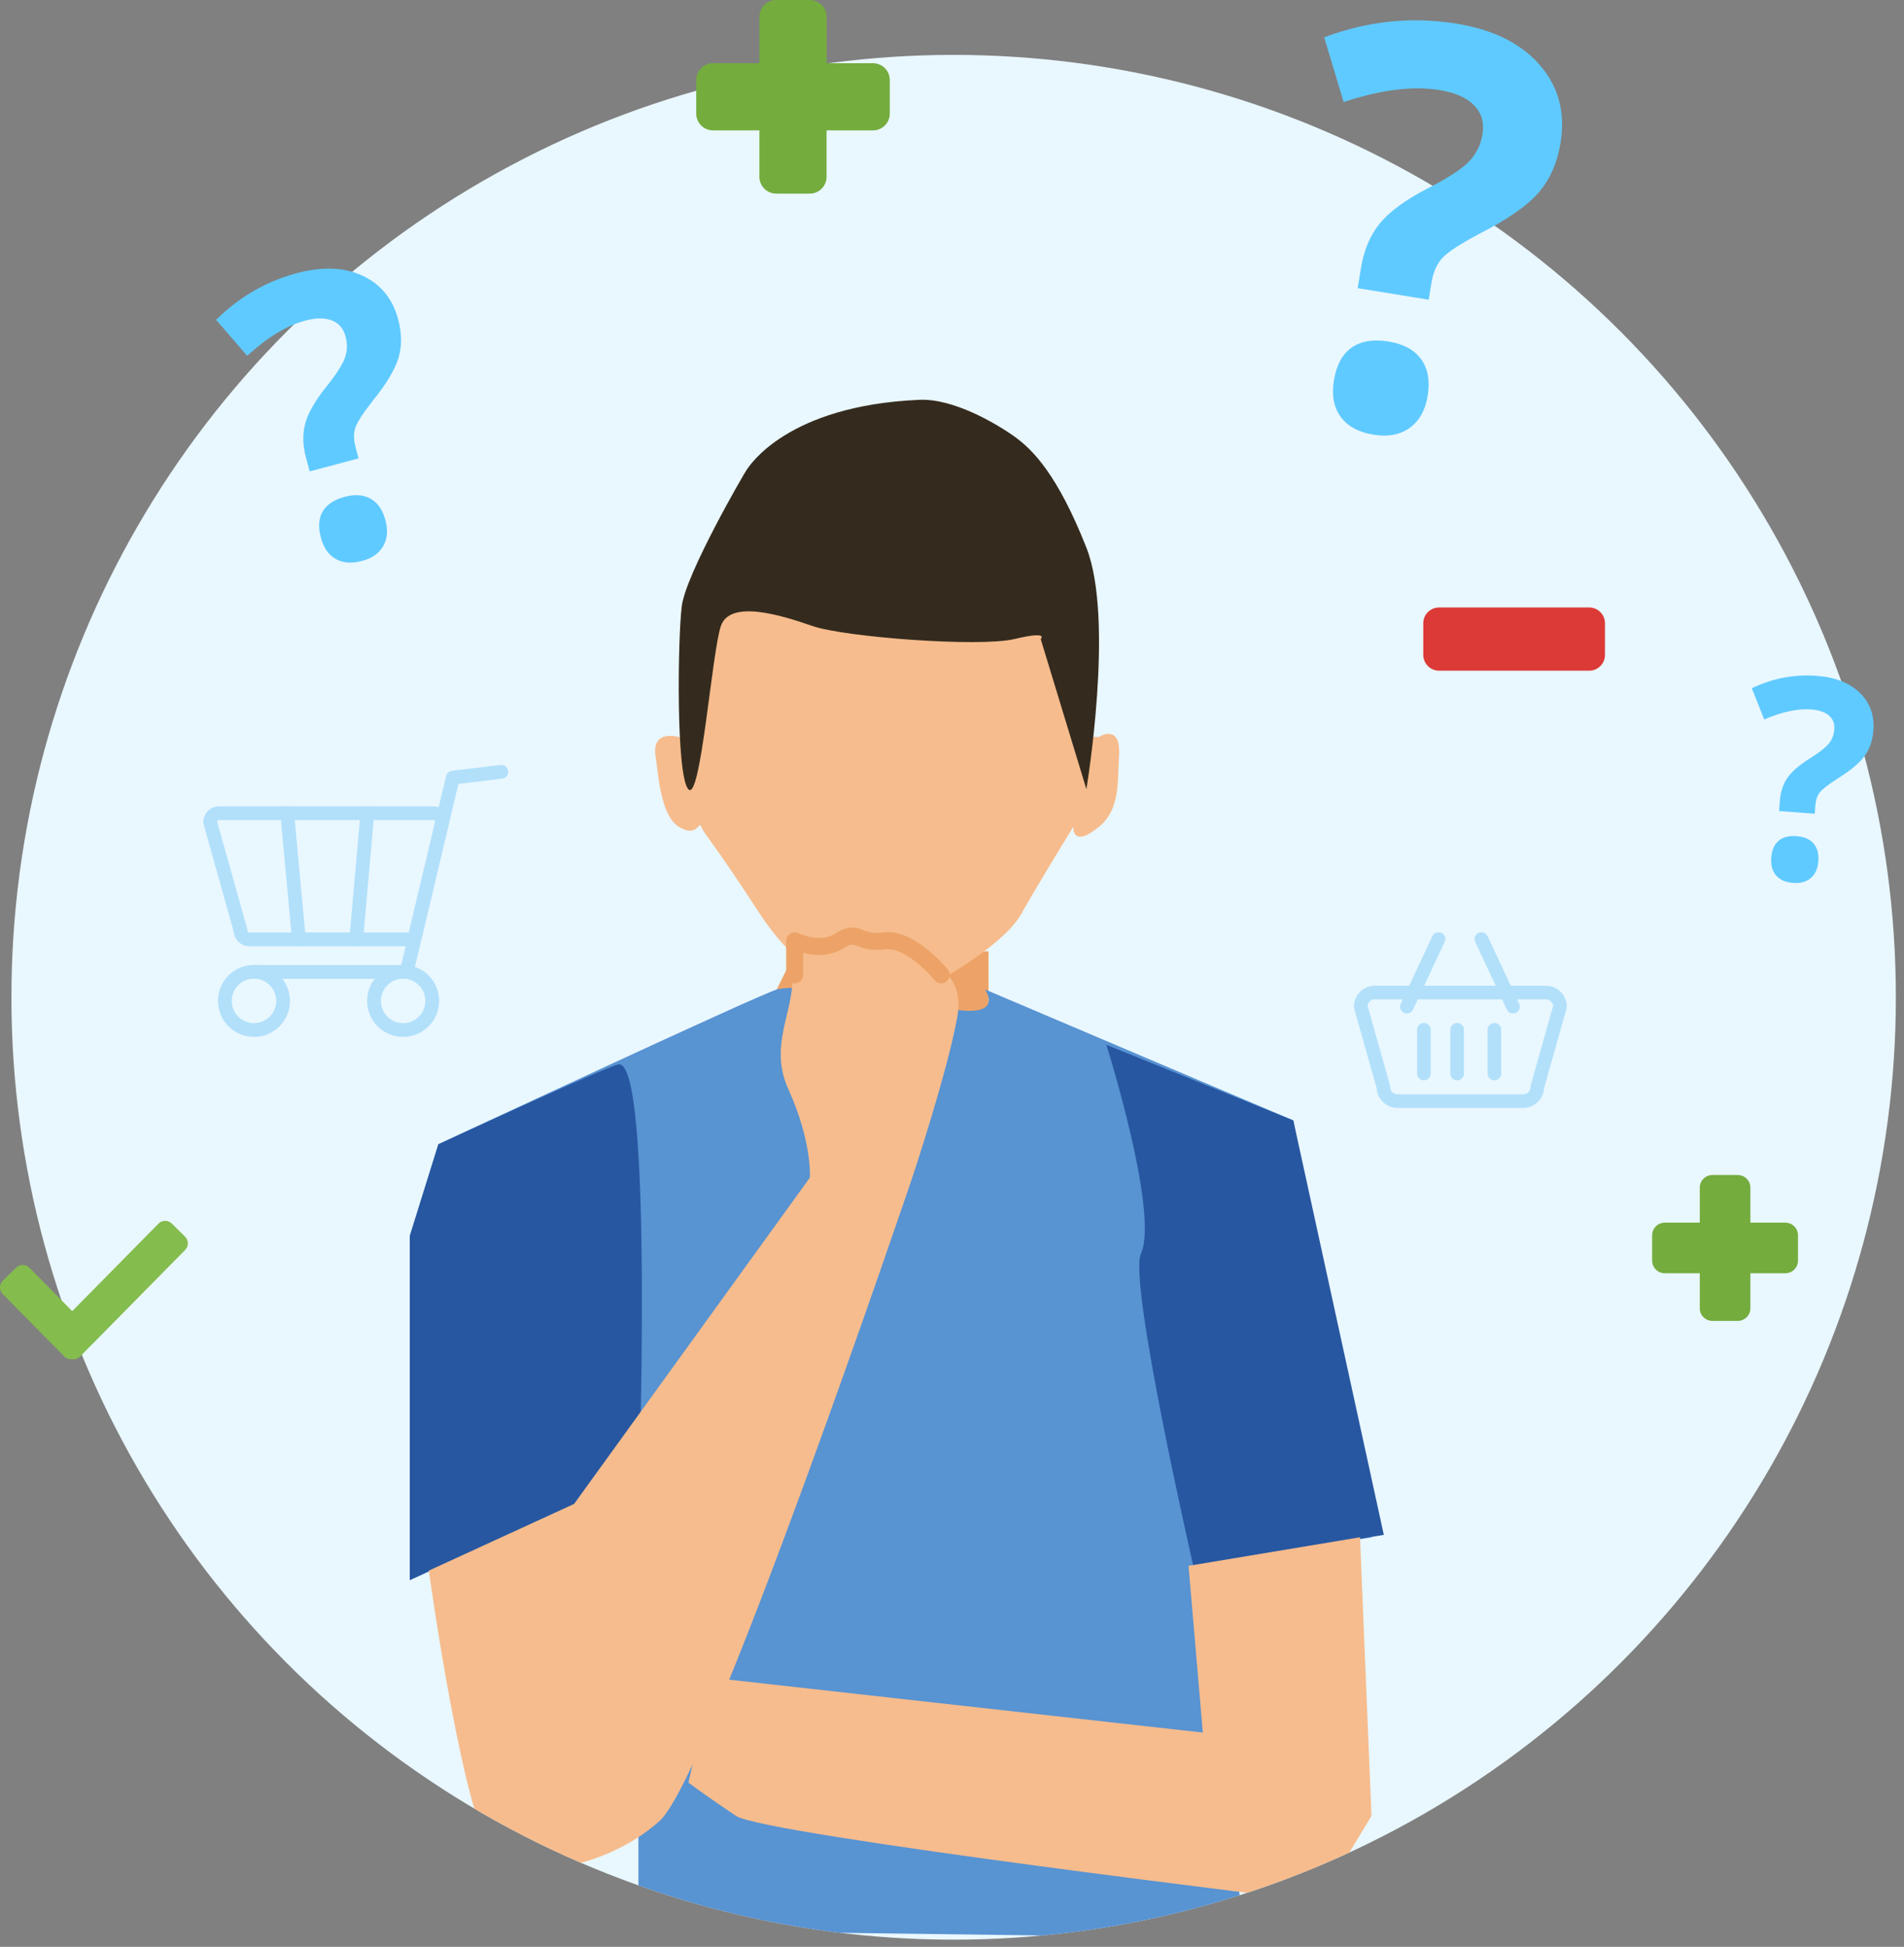
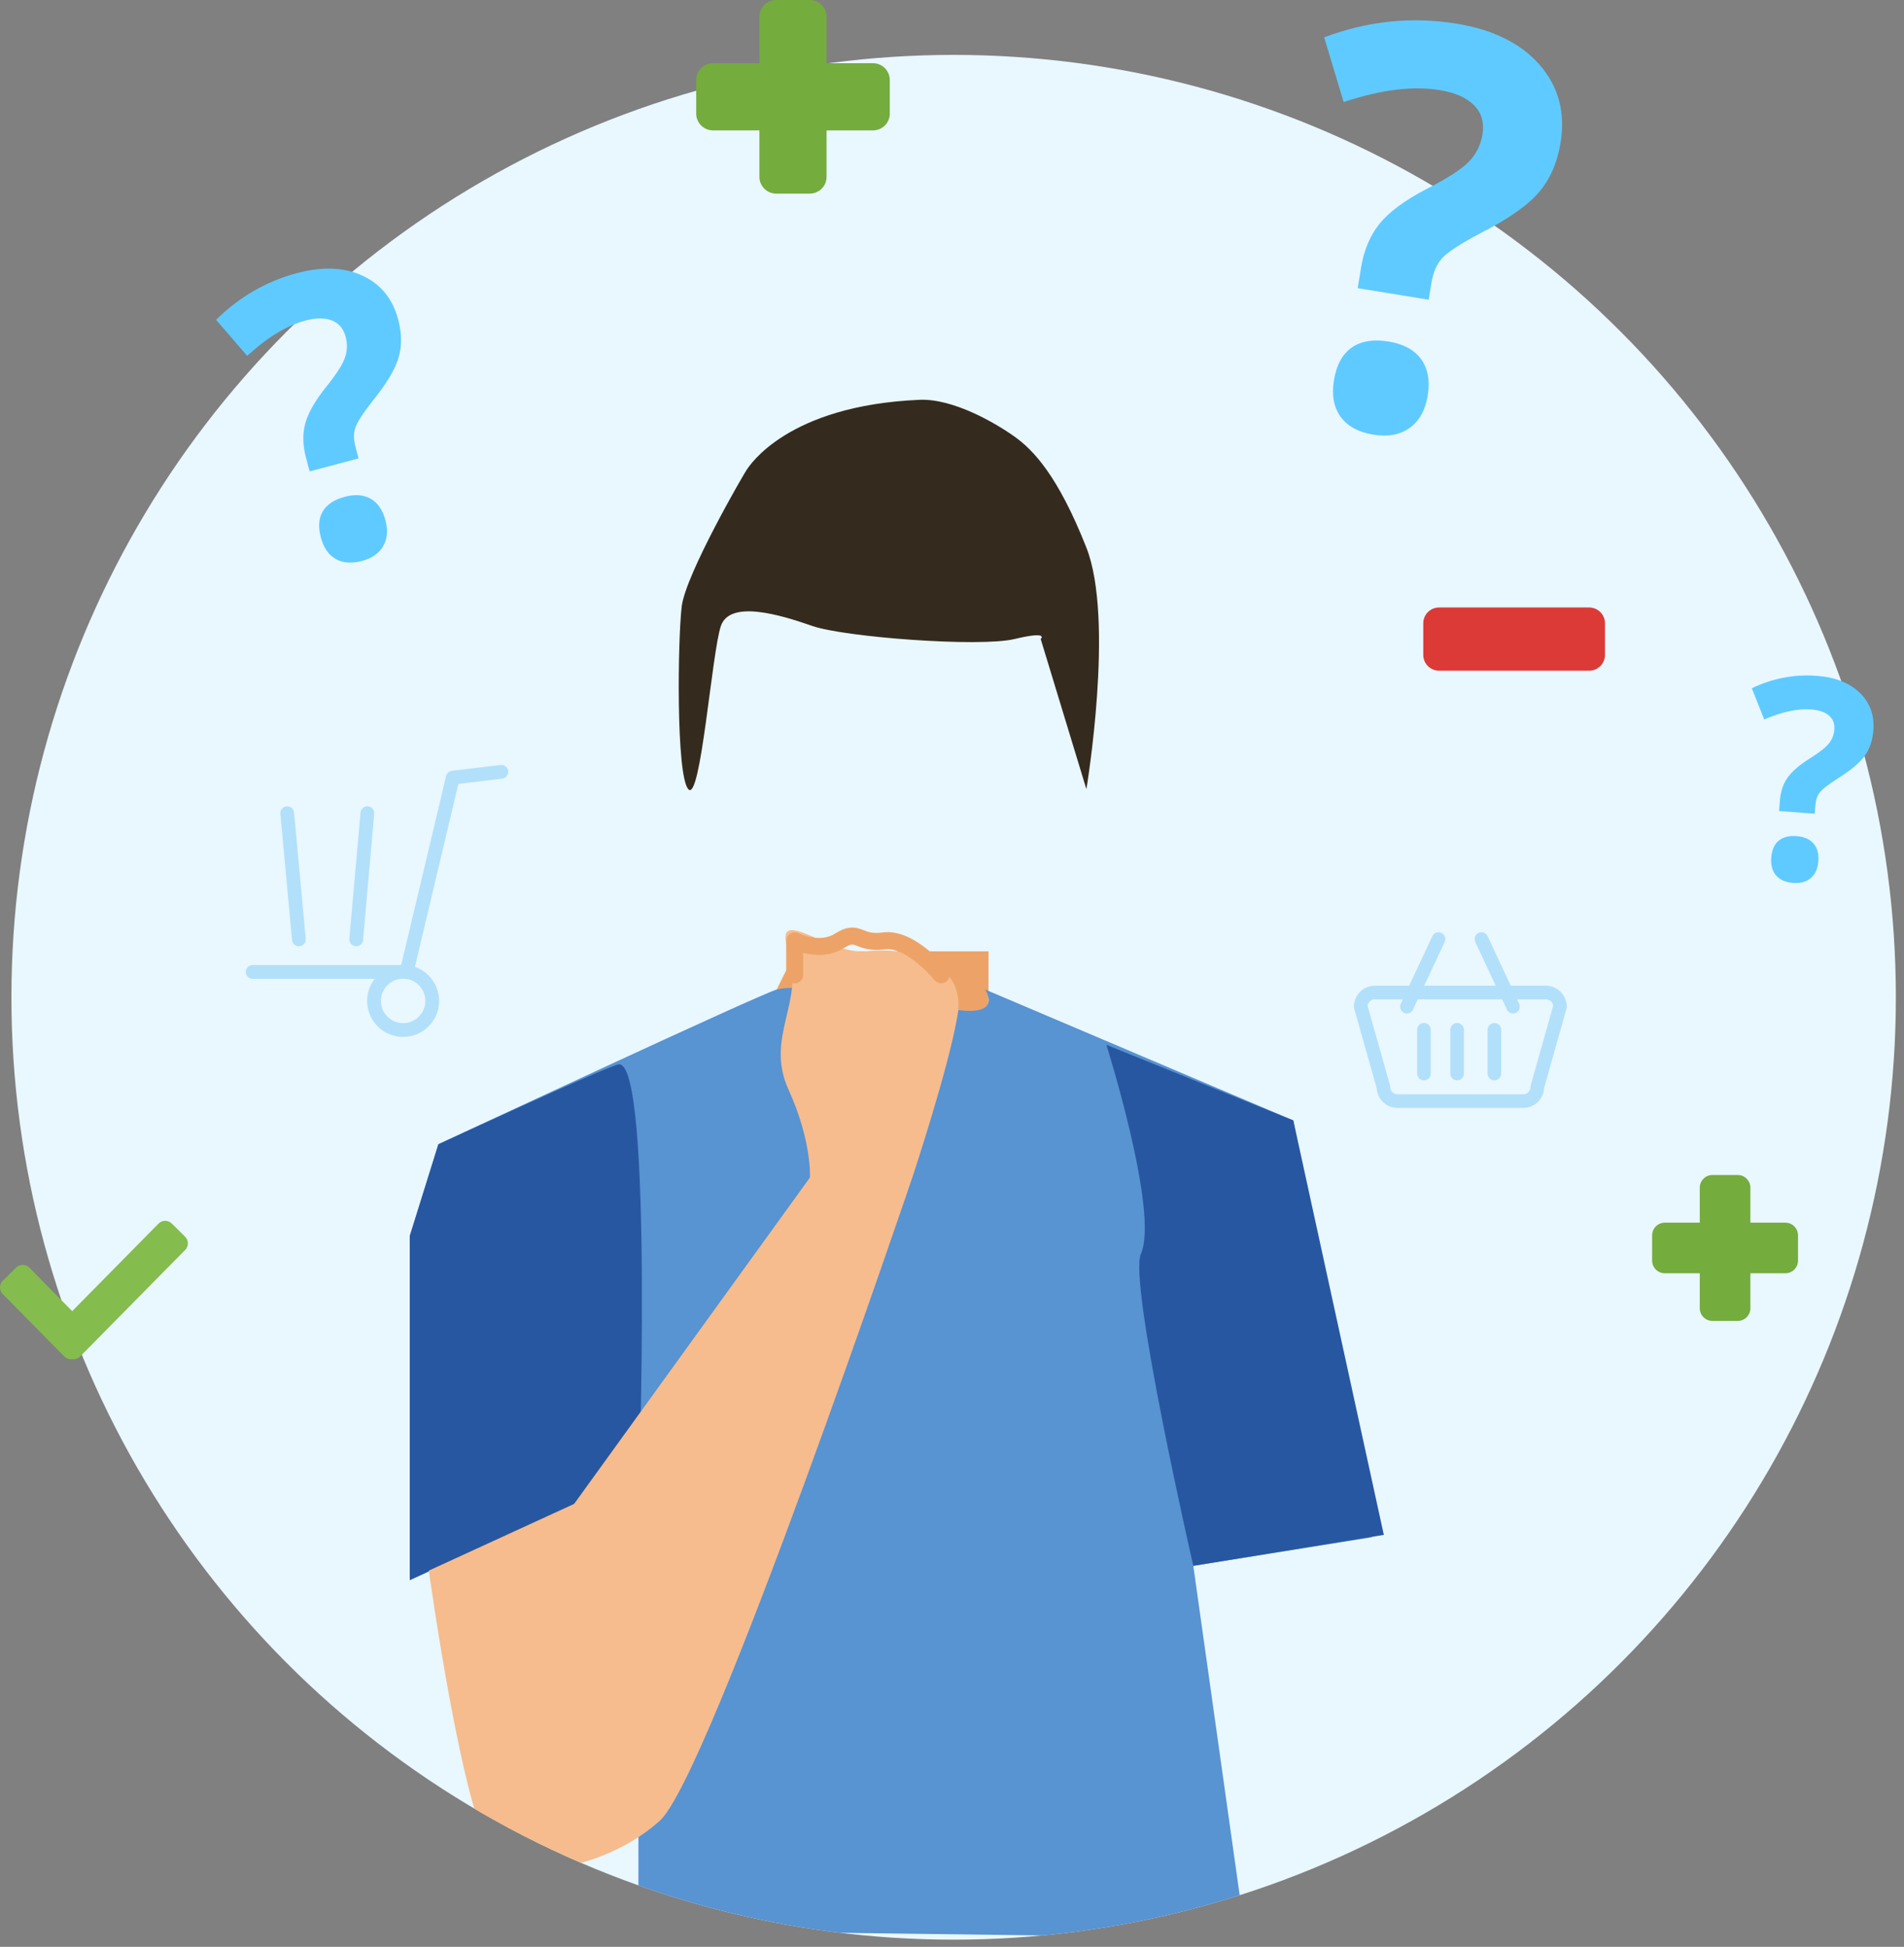
<svg xmlns="http://www.w3.org/2000/svg" width="100%" height="100%" viewBox="0 0 224 229" version="1.1" xml:space="preserve" style="fill-rule:evenodd;clip-rule:evenodd;stroke-linecap:round;stroke-linejoin:round;stroke-miterlimit:1.5;">
  <rect x="0" y="0" width="224" height="229" fill="#808080" stroke="none" />
  <g>
    <circle cx="112.193" cy="117.306" r="110.849" style="fill:#e9f7ff;" />
    <clipPath id="_clip1">
      <circle cx="112.193" cy="117.306" r="110.849" />
    </clipPath>
    <g clip-path="url(#_clip1)">
      <g>
        <path d="M116.294,111.899l-0,10.926l-22.694,0l-3.573,-3.712l3.573,-7.214l22.694,-0Z" style="fill:#eda367;" />
        <path d="M161.402,180.822l-9.246,-49.031l-36.283,-15.41c0,0 1.822,2.522 -1.821,2.522c-3.642,-0 -18.368,-3.543 -22.624,-2.522c-1.751,0.421 -39.855,18.212 -39.855,18.212l-3.362,10.783l0,40.489l17.651,-8.125l9.246,-0.841l-0,50.137l71.445,0.939l-6.164,-43.791l21.013,-3.362Z" style="fill:#5893d2;" />
        <path d="M75.108,176.899c-0,0 1.874,-52.713 -2.382,-51.692c-1.751,0.42 -21.153,9.386 -21.153,9.386l-3.362,10.783l0,40.489l17.651,-8.125l9.246,-0.841Z" style="fill:#2857a1;" />
-         <path d="M140.389,184.184l22.414,-3.643l-10.647,-48.75l-21.994,-8.896c0,0 6.234,19.753 4.063,24.586c-1.493,3.322 6.164,36.703 6.164,36.703Z" style="fill:#2857a1;" />
-         <path d="M160.001,180.822l1.351,32.78l-6.114,10.086c0,0 -65.281,-7.844 -68.643,-10.086c-3.362,-2.241 -5.603,-3.922 -5.603,-3.922l2.801,-12.328l57.716,6.444l-1.681,-19.612l20.173,-3.362Z" style="fill:#f6bc8d;" />
-         <path d="M129.297,86.682c-0,-0 2.626,-1.696 2.352,2.303c-0.2,2.921 0.176,6.189 -2.352,8.261c-3.217,2.637 -3.023,0 -3.023,0c0,0 -3.949,6.387 -6.142,10.277c-2.194,3.889 -10.86,8.752 -13.821,9.872c-2.962,1.12 -11.052,-0.901 -16.893,-9.872c-5.84,-8.972 -6.636,-9.47 -6.91,-10.277c-0.274,-0.807 -0.429,1.376 -2.655,0c-2.226,-1.375 -2.446,-6.693 -2.72,-8.261c-0.274,-1.568 0.339,-2.847 2.72,-2.303c2.381,0.543 2.655,-11.518 2.655,-11.518l3.071,-6.086l34.553,0l6.142,6.086l1.487,11.518" style="fill:#f6bc8d;" />
+         <path d="M140.389,184.184l22.414,-3.643l-10.647,-48.75l-21.994,-8.896c0,0 6.234,19.753 4.063,24.586c-1.493,3.322 6.164,36.703 6.164,36.703" style="fill:#2857a1;" />
        <path d="M127.81,92.824c-0,0 3.345,-19.931 -0,-28.409c-3.345,-8.479 -6.253,-11.486 -8.446,-13.054c-2.194,-1.567 -7.209,-4.502 -11.173,-4.333c-15.634,0.667 -20.034,7.821 -20.308,8.173c-0.274,0.351 -7.213,12.317 -7.679,16.124c-0.466,3.807 -0.686,19.804 0.768,21.499c1.454,1.696 2.77,-16.092 3.839,-19.196c1.07,-3.103 6.993,-1.311 10.75,0c3.757,1.312 19.662,2.528 23.803,1.536c4.141,-0.992 3.071,0 3.071,0l5.375,17.66Z" style="fill:#342b1e;" />
        <path d="M67.543,176.899l-17.09,7.845c-0,0 4.202,30.539 7.844,33.621c3.643,3.082 13.449,1.121 19.333,-4.203c5.883,-5.323 29.698,-75.647 29.698,-75.647c0,0 4.203,-12.608 5.323,-19.052c1.121,-6.444 -6.163,-8.125 -10.646,-7.564c-4.483,0.56 -11.207,-5.884 -9.246,-0c1.961,5.883 -2.802,10.086 0,16.25c2.802,6.164 2.522,10.366 2.522,10.366l-27.738,38.384Z" style="fill:#f6bc8d;" />
        <path d="M110.725,114.665c0,0 -3.572,-4.413 -6.724,-3.992c-3.152,0.42 -2.942,-1.471 -5.253,-0c-2.312,1.471 -5.254,-0 -5.254,-0l0,3.992" style="fill:none;stroke:#eda367;stroke-width:2px;" />
      </g>
    </g>
    <path d="M159.73,33.896l0.387,-2.384c0.335,-2.061 1.056,-3.785 2.165,-5.17c1.109,-1.385 2.948,-2.751 5.517,-4.098c2.468,-1.252 4.135,-2.326 5.003,-3.221c0.868,-0.896 1.403,-1.966 1.605,-3.212c0.227,-1.396 -0.105,-2.541 -0.995,-3.435c-0.89,-0.894 -2.238,-1.487 -4.045,-1.781c-3.152,-0.511 -6.915,-0.042 -11.291,1.408l-2.29,-7.613c5.121,-1.924 10.308,-2.46 15.56,-1.608c4.329,0.703 7.596,2.325 9.804,4.865c2.208,2.541 3.024,5.583 2.449,9.127c-0.384,2.363 -1.24,4.318 -2.57,5.865c-1.329,1.548 -3.639,3.157 -6.929,4.828c-2.265,1.197 -3.729,2.15 -4.394,2.857c-0.665,0.708 -1.102,1.706 -1.311,2.995l-0.314,1.933l-8.351,-1.356Zm-2.797,10.855c0.293,-1.804 0.987,-3.091 2.082,-3.861c1.096,-0.771 2.547,-1.009 4.354,-0.716c1.743,0.283 3.017,0.975 3.819,2.075c0.803,1.1 1.061,2.531 0.775,4.292c-0.275,1.697 -0.975,2.956 -2.1,3.776c-1.126,0.82 -2.55,1.091 -4.272,0.811c-1.765,-0.286 -3.053,-0.986 -3.865,-2.099c-0.811,-1.112 -1.075,-2.538 -0.793,-4.278Z" style="fill:#5fcaff;fill-rule:nonzero;" />
    <path d="M89.343,7.436l-5.461,0c-1.09,0 -1.975,0.885 -1.975,1.975l-0,3.951c-0,1.09 0.885,1.975 1.975,1.975l5.461,0l-0,5.461c-0,1.09 0.885,1.975 1.975,1.975l3.951,0c1.09,0 1.975,-0.885 1.975,-1.975l-0,-5.461l5.461,0c1.09,0 1.975,-0.885 1.975,-1.975l0,-3.951c0,-1.09 -0.885,-1.975 -1.975,-1.975l-5.461,0l-0,-5.461c-0,-1.09 -0.885,-1.975 -1.975,-1.975l-3.951,-0c-1.09,-0 -1.975,0.885 -1.975,1.975l-0,5.461Z" style="fill:#74ac3e;" />
    <path d="M199.973,143.816l-4.115,-0c-0.821,-0 -1.488,0.667 -1.488,1.488l-0,2.977c-0,0.822 0.667,1.488 1.488,1.488l4.115,0l0,4.116c0,0.821 0.667,1.488 1.488,1.488l2.977,0c0.822,0 1.489,-0.667 1.489,-1.488l-0,-4.116l4.115,0c0.821,0 1.488,-0.666 1.488,-1.488l0,-2.977c0,-0.821 -0.667,-1.488 -1.488,-1.488l-4.115,-0l-0,-4.115c-0,-0.822 -0.667,-1.489 -1.489,-1.489l-2.977,0c-0.821,0 -1.488,0.667 -1.488,1.489l0,4.115Z" style="fill:#74ac3e;" />
    <path d="M8.496,154.225l10.152,-10.296c0.427,-0.433 1.126,-0.438 1.559,-0.011l1.569,1.548c0.433,0.427 0.437,1.125 0.01,1.558l-12.359,12.533c-0.253,0.256 -0.6,0.363 -0.931,0.319c-0.331,0.044 -0.678,-0.063 -0.931,-0.319l-7.248,-7.35c-0.427,-0.433 -0.422,-1.131 0.011,-1.558l1.569,-1.547c0.433,-0.427 1.131,-0.422 1.558,0.011l5.041,5.112Z" style="fill:#84bc4d;" />
    <path d="M188.821,73.314c0,-1.026 -0.833,-1.859 -1.859,-1.859l-17.661,0c-1.026,0 -1.859,0.833 -1.859,1.859l0,3.718c0,1.026 0.833,1.859 1.859,1.859l17.661,0c1.026,0 1.859,-0.833 1.859,-1.859l0,-3.718Z" style="fill:#dc3a37;" />
    <path d="M36.428,55.446l-0.436,-1.643c-0.377,-1.42 -0.408,-2.735 -0.093,-3.943c0.315,-1.209 1.105,-2.614 2.369,-4.217c1.225,-1.513 1.988,-2.682 2.289,-3.506c0.3,-0.825 0.337,-1.666 0.109,-2.525c-0.255,-0.962 -0.797,-1.602 -1.626,-1.921c-0.828,-0.319 -1.865,-0.313 -3.11,0.017c-2.172,0.576 -4.455,1.958 -6.85,4.146l-3.657,-4.234c2.738,-2.706 5.916,-4.54 9.536,-5.5c2.983,-0.791 5.548,-0.687 7.696,0.311c2.147,0.999 3.545,2.719 4.193,5.161c0.432,1.628 0.443,3.13 0.033,4.506c-0.41,1.377 -1.432,3.074 -3.066,5.091c-1.111,1.42 -1.779,2.452 -2.002,3.098c-0.224,0.646 -0.219,1.412 0.017,2.3l0.353,1.333l-5.755,1.526Zm1.32,7.777c-0.33,-1.243 -0.254,-2.269 0.229,-3.078c0.483,-0.81 1.346,-1.379 2.592,-1.71c1.201,-0.319 2.218,-0.24 3.049,0.237c0.832,0.476 1.409,1.321 1.731,2.535c0.31,1.169 0.221,2.179 -0.266,3.029c-0.487,0.85 -1.325,1.433 -2.512,1.748c-1.216,0.322 -2.245,0.243 -3.085,-0.239c-0.841,-0.482 -1.42,-1.323 -1.738,-2.522Z" style="fill:#5fcaff;fill-rule:nonzero;" />
    <path d="M209.306,95.4l0.09,-1.197c0.077,-1.035 0.361,-1.92 0.852,-2.653c0.49,-0.733 1.342,-1.488 2.557,-2.264c1.169,-0.726 1.949,-1.329 2.341,-1.809c0.391,-0.481 0.61,-1.034 0.657,-1.659c0.053,-0.701 -0.16,-1.254 -0.639,-1.659c-0.479,-0.405 -1.172,-0.641 -2.079,-0.71c-1.583,-0.119 -3.427,0.274 -5.532,1.179l-1.458,-3.673c2.454,-1.171 5,-1.658 7.637,-1.459c2.174,0.163 3.861,0.827 5.063,1.991c1.202,1.164 1.736,2.636 1.602,4.416c-0.09,1.186 -0.43,2.191 -1.023,3.014c-0.592,0.823 -1.667,1.719 -3.226,2.686c-1.07,0.69 -1.755,1.224 -2.054,1.603c-0.299,0.379 -0.473,0.892 -0.522,1.539l-0.073,0.971l-4.193,-0.316Zm-0.923,5.495c0.068,-0.906 0.357,-1.573 0.867,-2.001c0.509,-0.428 1.218,-0.608 2.125,-0.54c0.876,0.066 1.536,0.354 1.98,0.865c0.445,0.511 0.634,1.208 0.567,2.093c-0.064,0.852 -0.357,1.505 -0.879,1.959c-0.523,0.454 -1.216,0.649 -2.081,0.584c-0.887,-0.067 -1.554,-0.358 -2.004,-0.875c-0.449,-0.516 -0.641,-1.211 -0.575,-2.085Z" style="fill:#5fcaff;fill-rule:nonzero;" />
    <g>
      <path d="M58.98,90.785l-5.71,0.686l-5.432,22.853l-18.107,-0" style="fill:none;stroke:#b2e0fa;stroke-width:1.62px;" />
      <circle cx="47.426" cy="117.733" r="3.425" style="fill:none;stroke:#b2e0fa;stroke-width:1.62px;" />
-       <circle cx="29.881" cy="117.733" r="3.425" style="fill:none;stroke:#b2e0fa;stroke-width:1.62px;" />
-       <path d="M24.722,96.694c-0,-0.574 0.466,-1.039 1.039,-1.039l25.222,-0c0.573,-0 1.039,0.465 1.039,1.039l-3.04,12.764c-0,0.573 -0.466,1.039 -1.039,1.039l-18.606,-0c-0.573,-0 -1.039,-0.466 -1.039,-1.039l-3.576,-12.764Z" style="fill:none;stroke:#b2e0fa;stroke-width:1.62px;" />
      <path d="M33.79,95.655l1.373,14.842" style="fill:none;stroke:#b2e0fa;stroke-width:1.62px;" />
      <path d="M43.218,95.655l-1.311,14.842" style="fill:none;stroke:#b2e0fa;stroke-width:1.62px;" />
    </g>
    <g>
      <path d="M183.53,118.408c0,-0.916 -0.744,-1.66 -1.66,-1.66l-20.124,-0c-0.917,-0 -1.661,0.744 -1.661,1.66l2.669,9.45c-0,0.917 0.744,1.661 1.66,1.661l14.788,-0c0.916,-0 1.66,-0.744 1.66,-1.661l2.668,-9.45Z" style="fill:none;stroke:#b2e0fa;stroke-width:1.6px;" />
      <path d="M165.518,118.408l3.717,-7.95" style="fill:none;stroke:#b2e0fa;stroke-width:1.6px;" />
      <path d="M178.003,118.408l-3.717,-7.95" style="fill:none;stroke:#b2e0fa;stroke-width:1.6px;" />
      <path d="M167.519,121.132l0,5.146" style="fill:none;stroke:#b2e0fa;stroke-width:1.6px;" />
      <path d="M171.427,121.132l-0,5.146" style="fill:none;stroke:#b2e0fa;stroke-width:1.6px;" />
      <path d="M175.811,121.132l-0,5.146" style="fill:none;stroke:#b2e0fa;stroke-width:1.6px;" />
    </g>
  </g>
</svg>